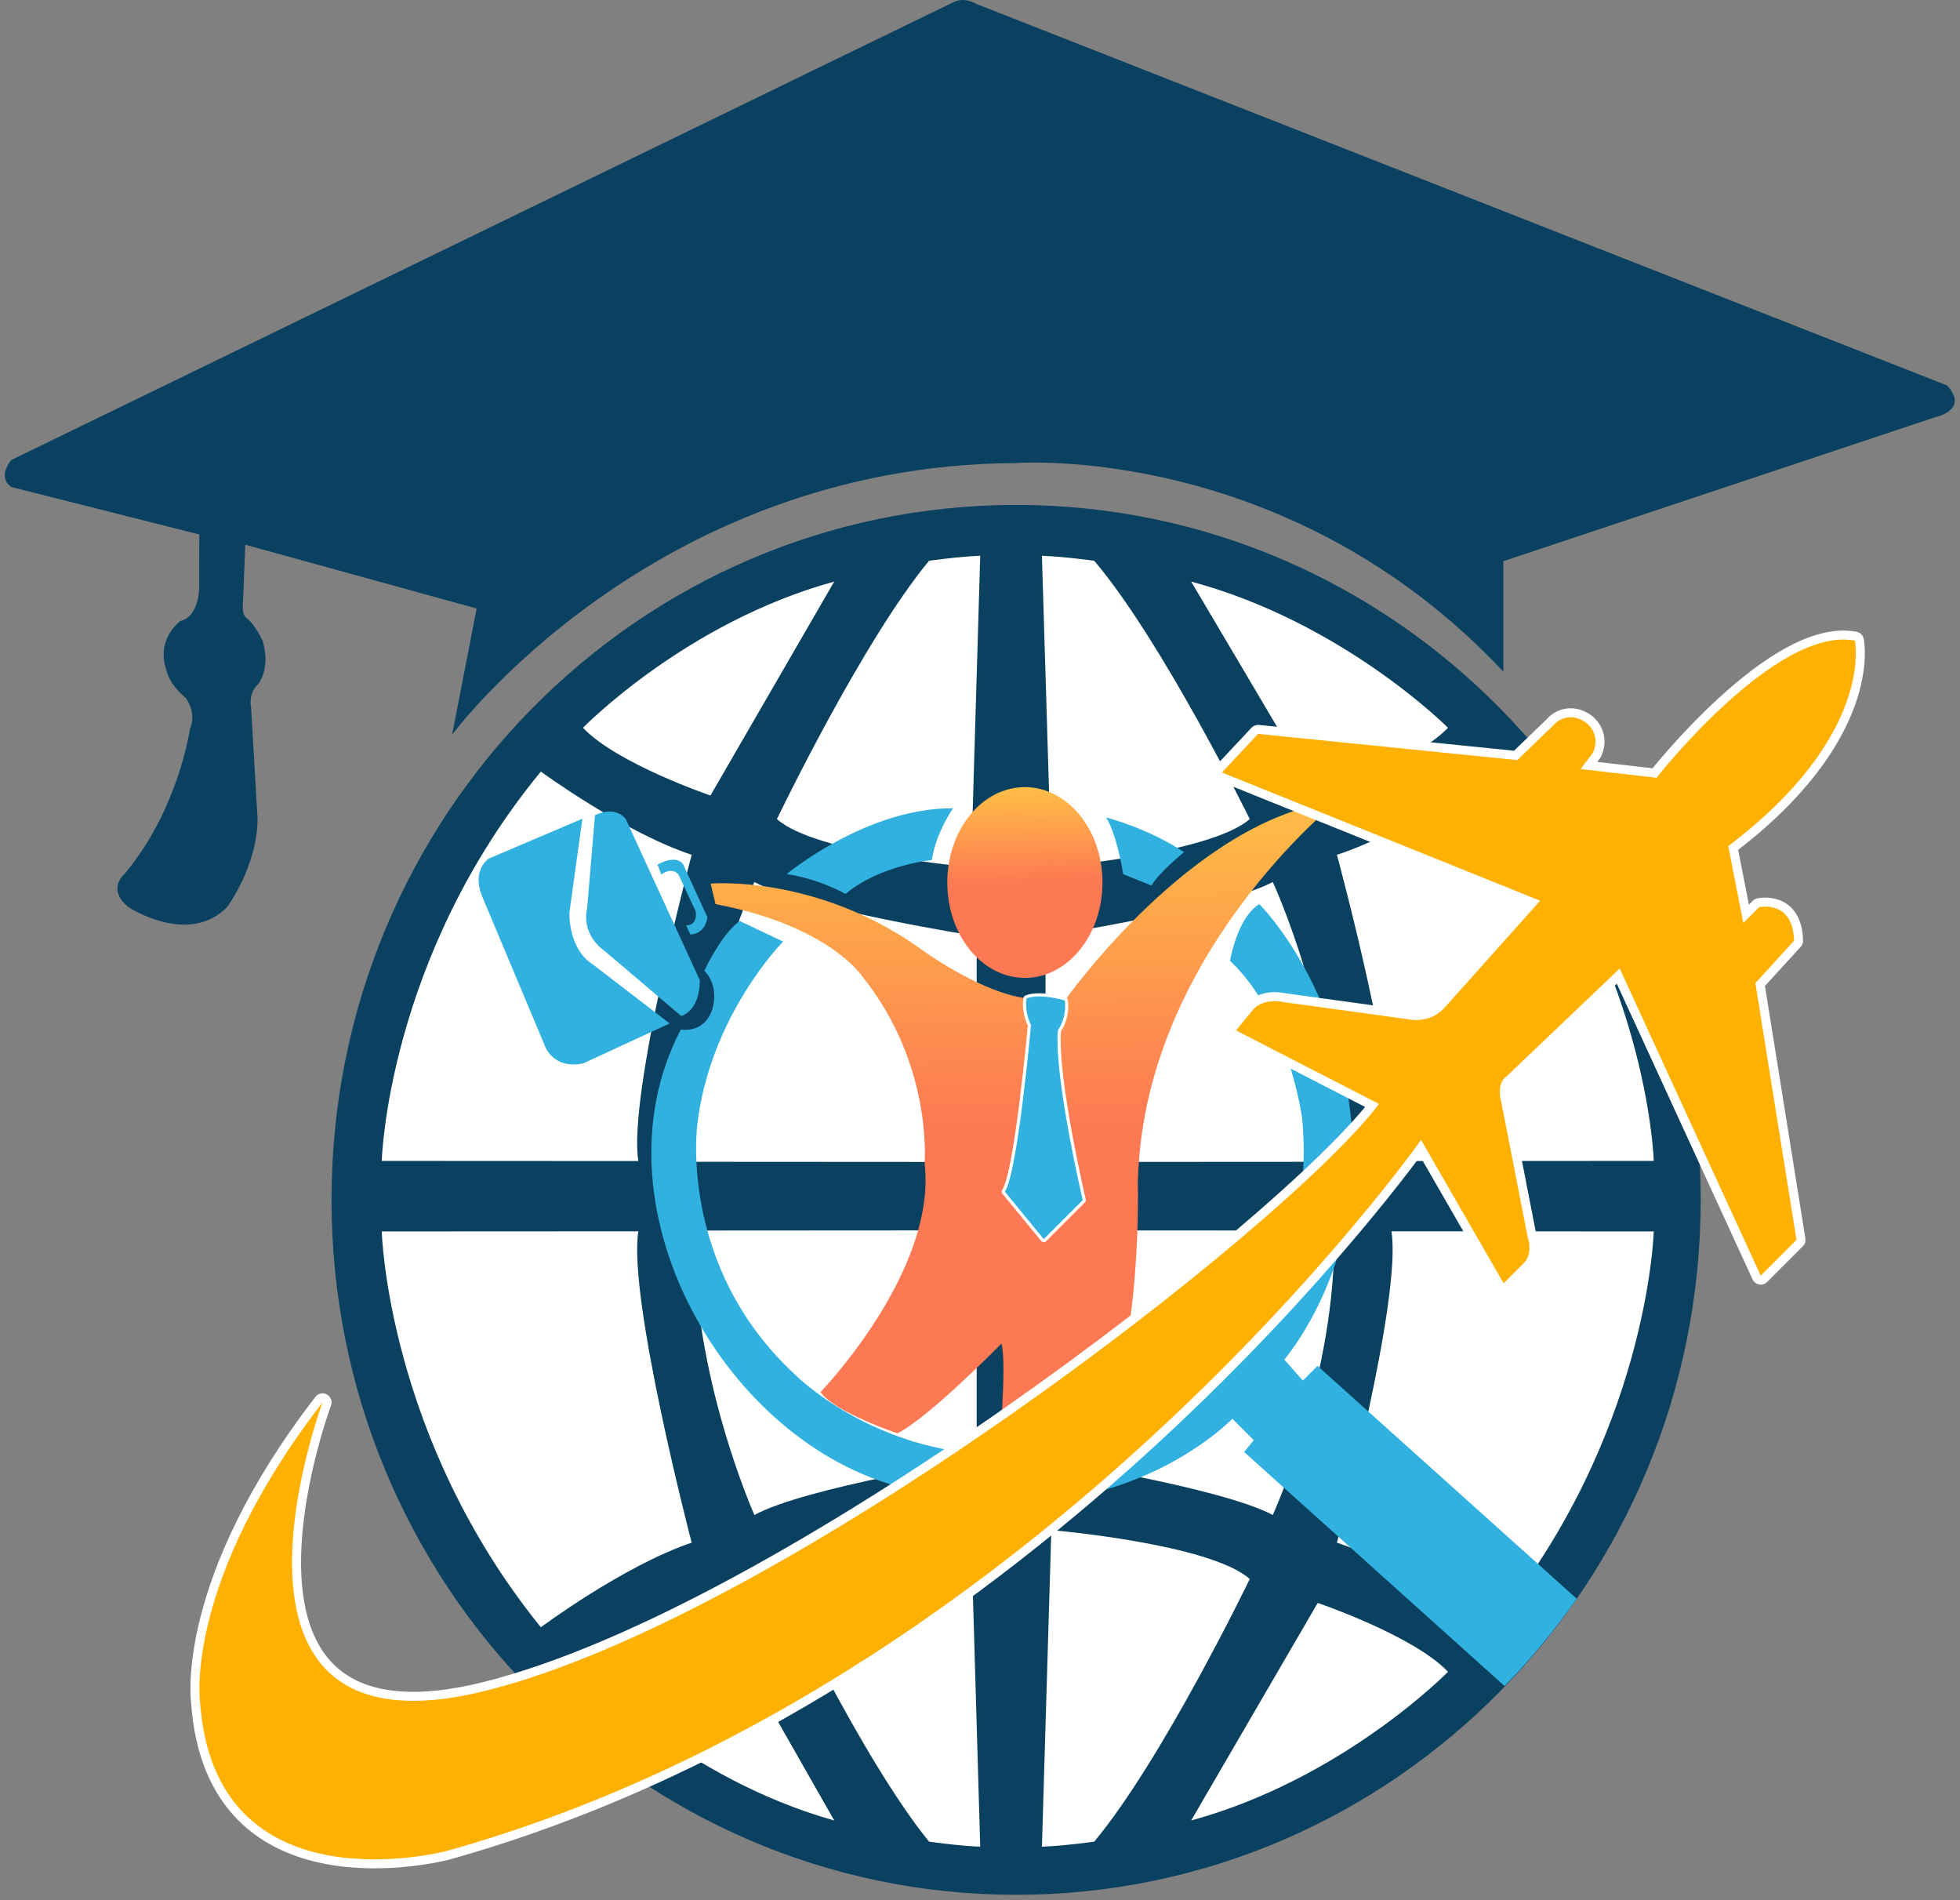
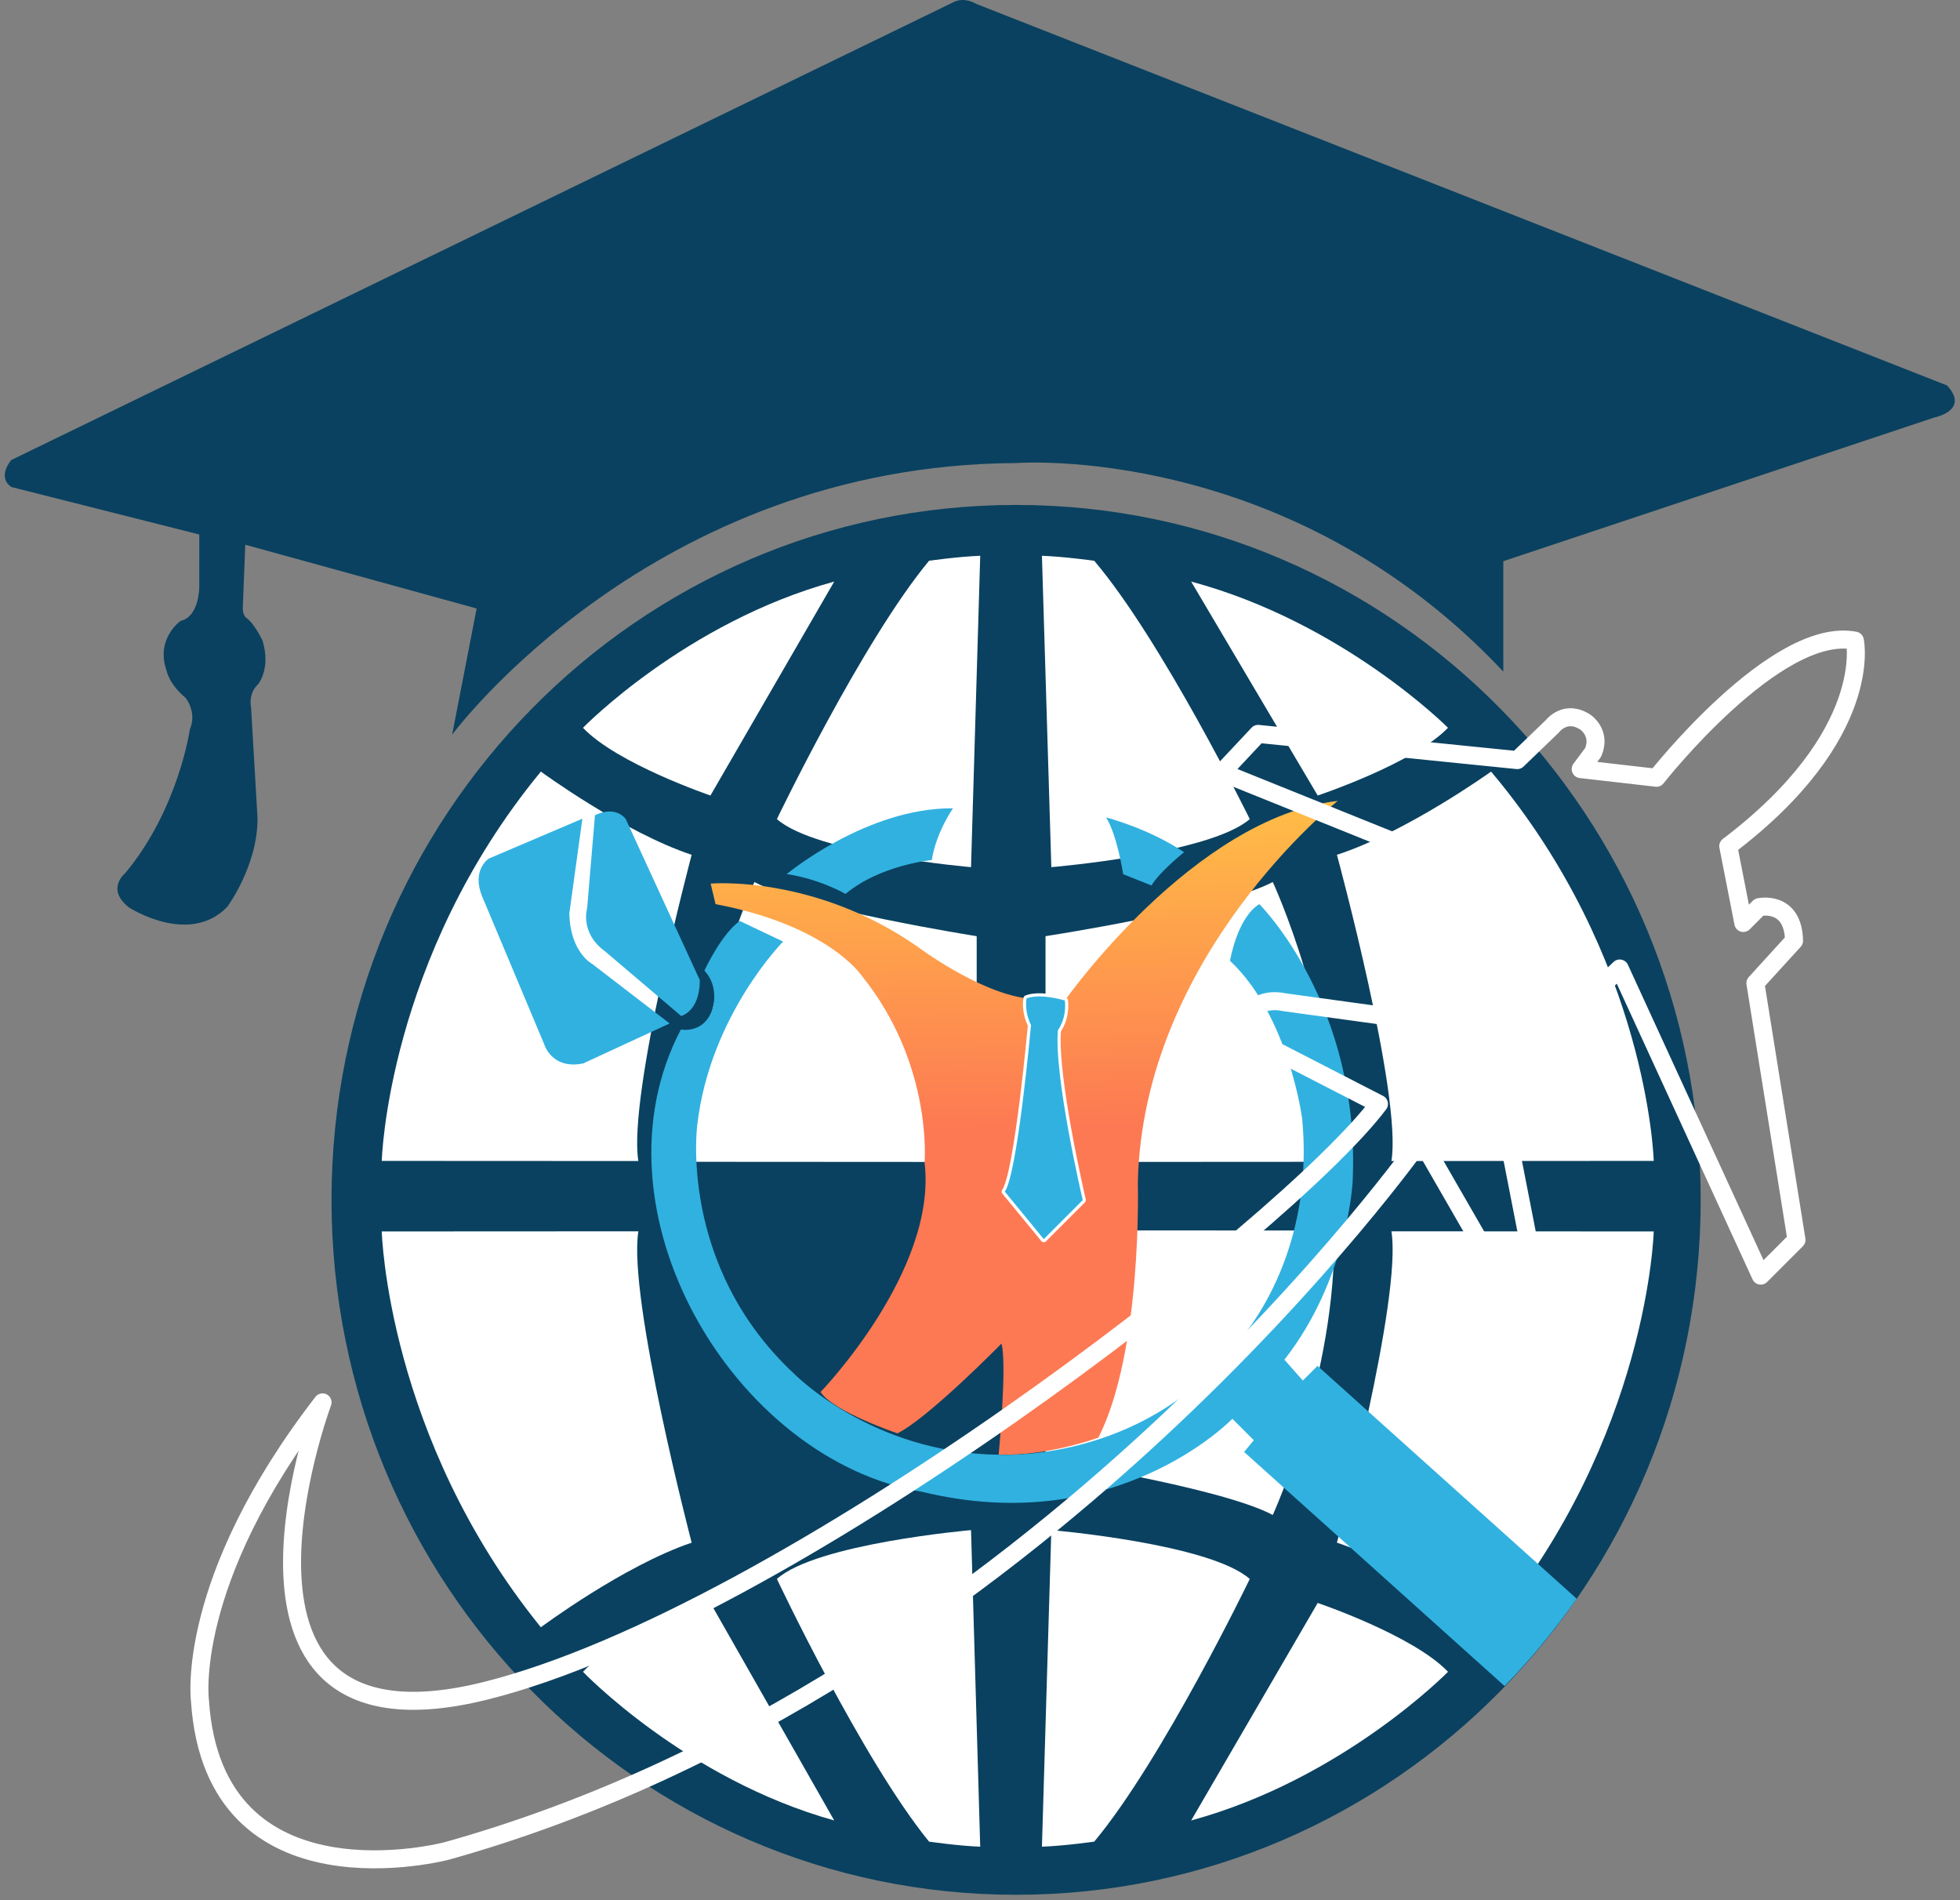
<svg xmlns="http://www.w3.org/2000/svg" width="326" height="316" viewBox="0 0 326 316" fill="none">
  <rect x="0" y="0" width="326" height="316" fill="#808080" stroke="none" />
  <path d="M169.005 315.094C231.891 315.094 282.87 263.354 282.87 199.53C282.87 135.706 231.891 83.967 169.005 83.967C106.12 83.967 55.141 135.706 55.141 199.53C55.141 263.354 106.12 315.094 169.005 315.094Z" fill="#0A4160" />
  <path fill-rule="evenodd" clip-rule="evenodd" d="M138.753 96.713L118.167 132.289C118.167 132.289 102.627 127.003 96.965 121.029C96.965 121.029 114.013 103.501 138.753 96.713Z" fill="white" />
  <path fill-rule="evenodd" clip-rule="evenodd" d="M129.221 136.21C129.221 136.21 143.436 106.615 154.527 93.253C154.527 93.253 159.291 92.568 163.036 92.423L161.507 144.202C161.507 144.202 135.732 141.999 129.221 136.21Z" fill="white" />
  <path fill-rule="evenodd" clip-rule="evenodd" d="M89.96 128.311C89.96 128.311 103.641 138.351 115.042 142.151C115.042 142.151 104.402 182.179 106.175 193.073L63.496 193.052C63.496 193.052 64.373 159.378 89.96 128.311Z" fill="white" />
  <path fill-rule="evenodd" clip-rule="evenodd" d="M162.449 193.229V155.681C162.449 155.681 133.905 151.202 125.475 146.677C125.475 146.677 115.044 169.628 115.484 193.201L162.449 193.229Z" fill="white" />
  <path fill-rule="evenodd" clip-rule="evenodd" d="M198.123 96.713L219.167 132.289C219.167 132.289 235.054 127.003 240.843 121.029C240.843 121.029 223.414 103.501 198.123 96.713Z" fill="white" />
  <path fill-rule="evenodd" clip-rule="evenodd" d="M207.87 136.21C207.87 136.21 193.337 106.615 182 93.253C182 93.253 177.13 92.568 173.301 92.423L174.864 144.202C174.864 144.202 201.214 141.999 207.87 136.21Z" fill="white" />
  <path fill-rule="evenodd" clip-rule="evenodd" d="M248.006 128.311C248.006 128.311 234.02 138.351 222.365 142.151C222.365 142.151 233.242 182.179 231.43 193.073L275.06 193.052C275.06 193.052 274.164 159.378 248.006 128.311Z" fill="white" />
  <path fill-rule="evenodd" clip-rule="evenodd" d="M173.898 193.229V155.681C173.898 155.681 203.079 151.202 211.697 146.677C211.697 146.677 222.361 169.628 221.911 193.201L173.898 193.229Z" fill="white" />
  <path fill-rule="evenodd" clip-rule="evenodd" d="M138.753 302.733L118.167 266.562C118.167 266.562 102.627 271.936 96.965 278.01C96.965 278.01 114.013 295.832 138.753 302.733Z" fill="white" />
  <path fill-rule="evenodd" clip-rule="evenodd" d="M129.221 262.576C129.221 262.576 143.436 292.666 154.527 306.252C154.527 306.252 159.291 306.949 163.036 307.096L161.507 254.449C161.507 254.449 135.732 256.689 129.221 262.576Z" fill="white" />
  <path fill-rule="evenodd" clip-rule="evenodd" d="M89.96 270.607C89.96 270.607 103.641 260.399 115.042 256.535C115.042 256.535 104.402 215.836 106.175 204.76L63.496 204.782C63.496 204.782 64.373 239.019 89.96 270.607Z" fill="white" />
-   <path fill-rule="evenodd" clip-rule="evenodd" d="M162.449 204.602V242.779C162.449 242.779 133.905 247.333 125.475 251.934C125.475 251.934 115.044 228.599 115.484 204.631L162.449 204.602Z" fill="white" />
  <path fill-rule="evenodd" clip-rule="evenodd" d="M198.123 302.733L219.167 266.562C219.167 266.562 235.054 271.936 240.843 278.01C240.843 278.01 223.414 295.832 198.123 302.733Z" fill="white" />
  <path fill-rule="evenodd" clip-rule="evenodd" d="M207.87 262.576C207.87 262.576 193.337 292.666 182 306.252C182 306.252 177.13 306.949 173.301 307.096L174.864 254.449C174.864 254.449 201.214 256.689 207.87 262.576Z" fill="white" />
  <path fill-rule="evenodd" clip-rule="evenodd" d="M248.006 270.607C248.006 270.607 234.02 260.399 222.365 256.535C222.365 256.535 233.242 215.836 231.43 204.76L275.06 204.782C275.06 204.782 274.164 239.019 248.006 270.607Z" fill="white" />
  <path fill-rule="evenodd" clip-rule="evenodd" d="M173.898 204.602V242.779C173.898 242.779 203.079 247.333 211.697 251.934C211.697 251.934 222.361 228.599 221.911 204.631L173.898 204.602Z" fill="white" />
  <path fill-rule="evenodd" clip-rule="evenodd" d="M79.279 101.191L75.2 122.173C75.2 122.173 108.367 77.297 169.005 77.005C169.005 77.005 214.198 73.508 250.041 111.682V93.323L321.726 69.429C321.726 69.429 327.681 68.264 323.849 64.099L162.37 0.644C162.37 0.644 160.39 -0.635 158.485 0.412L1.886 76.494C1.886 76.494 -0.577 79.247 1.886 80.986L33.148 88.883L33.145 97.522C33.145 97.522 33.201 102.536 30.031 103.256C30.031 103.256 25.809 106.218 27.715 111.554C27.715 111.554 28.096 113.745 30.859 116.032C30.859 116.032 32.819 118.428 31.58 121.287C31.58 121.287 29.688 134.585 20.811 145.216C20.811 145.216 17.523 147.846 21.469 150.915C21.469 150.915 31.441 157.38 37.798 150.805C37.798 150.805 42.839 144.01 42.839 136.12L41.762 117.654C41.762 117.654 41.207 115.368 42.937 113.782C42.937 113.782 45.099 111.188 43.658 106.504C43.658 106.504 42.361 103.766 40.992 102.757C40.992 102.757 40.254 102.307 40.395 100.743L40.797 90.584L79.279 101.191Z" fill="#0A4160" />
  <path fill-rule="evenodd" clip-rule="evenodd" d="M222.5 133.188C222.5 133.188 190.04 158.957 189.252 196.685C189.252 196.685 190.038 224.612 182.692 239.068C182.692 239.068 174.398 242.148 166.103 241.912C166.103 241.912 167.526 226.982 166.577 223.427C166.577 223.427 154.491 235.75 149.278 238.357C149.278 238.357 138.654 234.785 136.481 231.485C136.481 231.485 155.952 211.341 153.78 193.331C153.78 193.331 155.202 176.98 143.353 162.287C143.353 162.287 137.829 153.912 119.013 150.351L118.201 146.937C118.201 146.937 135.42 145.422 152.606 157.423C152.606 157.423 162.621 164.964 170.751 166.024C170.751 166.024 173.462 164.964 177.114 166.378C177.114 166.378 198.468 135.986 222.5 133.188Z" fill="url(#paint0_linear_196_394)" />
  <path fill-rule="evenodd" clip-rule="evenodd" d="M171.485 170.471C171.485 170.471 169.246 195.216 167.125 198.162L173.606 206.057L180.087 199.576C180.087 199.576 175.256 178.955 175.963 171.296C175.963 171.296 177.448 169.401 177.114 166.378C177.114 166.378 173.089 165.129 170.751 166.024C170.751 166.024 170.29 168.003 171.485 170.471Z" stroke="white" stroke-width="1.044" stroke-miterlimit="22.926" stroke-linecap="round" stroke-linejoin="round" />
  <path fill-rule="evenodd" clip-rule="evenodd" d="M171.485 170.471C171.485 170.471 169.246 195.216 167.125 198.162L173.606 206.057L180.087 199.576C180.087 199.576 175.256 178.955 175.963 171.296C175.963 171.296 177.448 169.401 177.114 166.378C177.114 166.378 173.089 165.129 170.751 166.024C170.751 166.024 170.29 168.003 171.485 170.471Z" fill="#31B1E0" />
-   <path d="M170.463 162.619C177.591 162.619 183.368 155.518 183.368 146.757C183.368 137.997 177.591 130.896 170.463 130.896C163.336 130.896 157.559 137.997 157.559 146.757C157.559 155.518 163.336 162.619 170.463 162.619Z" fill="url(#paint1_linear_196_394)" />
  <path fill-rule="evenodd" clip-rule="evenodd" d="M154.987 143.02C154.987 143.02 146.41 143.824 140.634 148.657C140.634 148.657 136.391 146.182 130.852 145.357C130.852 145.357 144.132 134.299 158.512 134.417C158.512 134.417 155.682 138.425 154.987 143.02Z" fill="#31B1E0" />
  <path fill-rule="evenodd" clip-rule="evenodd" d="M183.979 135.937C183.979 135.937 190.934 137.705 196.946 141.713C196.946 141.713 192.82 145.014 191.523 147.254L186.808 145.368C186.808 145.368 185.864 139.001 183.979 135.937Z" fill="#31B1E0" />
  <path fill-rule="evenodd" clip-rule="evenodd" d="M204.586 159.778C204.586 159.778 205.758 152.61 209.459 150.348C209.459 150.348 226.416 167.136 224.973 196.62C224.973 196.62 224.149 212.702 213.633 226.105L216.696 229.581L219.137 227.141L262.255 265.864C258.37 271.326 254.493 276.06 250.25 280.38L206.929 241.45L208.541 239.498L204.975 235.931C204.975 235.931 185.826 255.933 153.447 248.096C121.98 242.777 97.493 201.252 113.244 171.201C113.244 171.201 117.277 172.026 118.575 167.545C118.575 167.545 119.636 164.007 117.16 161.413C117.16 161.413 119.99 155.28 123.056 153.158L130.249 156.578C130.249 156.578 118.104 168.844 115.98 187.004C115.98 187.004 112.749 210.472 132.122 228.485C132.122 228.485 145.043 241.672 166.104 241.912C166.104 241.912 189.607 243.372 205.204 223.977C205.204 223.977 218.917 210.319 216.577 185.987C216.577 185.987 214.365 168.954 204.586 159.778Z" fill="#31B1E0" />
  <path fill-rule="evenodd" clip-rule="evenodd" d="M96.864 136.146L81.264 142.793C81.264 142.793 78.416 144.692 80.18 149.033L90.489 173.586C90.489 173.586 91.709 177.927 97 176.841L111.379 170.194L98.492 160.292C98.492 160.292 94.83 158.393 94.695 151.881L96.864 136.146Z" fill="#31B1E0" />
  <path fill-rule="evenodd" clip-rule="evenodd" d="M98.958 135.565L97.66 151.018C97.66 151.018 96.392 155.095 100.599 158.172L113.295 168.951C113.295 168.951 116.396 168.225 116.396 162.993L104.086 136.221C104.086 136.221 102.548 133.862 98.958 135.565Z" fill="#31B1E0" />
-   <path fill-rule="evenodd" clip-rule="evenodd" d="M109.984 145.432C109.984 145.432 111.677 144.072 112.85 145.421L115.724 151.579C115.724 151.579 116.115 153.938 114.14 153.867L114.818 155.387C114.818 155.387 117.224 155.504 117.663 152.542L113.645 143.773C113.645 143.773 112.765 141.955 109.363 143.773L109.984 145.432Z" fill="#31B1E0" />
  <path fill-rule="evenodd" clip-rule="evenodd" d="M53.65 233.205C53.65 233.205 31.183 293.563 80.811 281.156C130.439 268.75 213.935 204.032 229.359 183.577L205.584 171.351L208.534 167.768C208.534 167.768 210.069 165.905 213.686 166.672L234.405 169.522C234.405 169.522 237.584 170.274 240.071 167.787L256.17 149.786L203.238 128.456L209.255 122.04L252.362 126.4L258.222 120.754C258.222 120.754 260.402 117.864 263.782 120.154C263.782 120.154 266.344 121.953 264.981 125.115L262.91 127.895L275.515 129.338C275.515 129.338 295.4 104.009 308.515 106.531C308.515 106.531 311.92 122.168 287.455 140.706L289.96 153.486L292.592 150.854C292.592 150.854 298.252 149.592 298.396 156.442L291.968 163.489L298.804 206.184L292.857 212.131L269.403 161.056L250.583 178.993C250.583 178.993 248.828 179.871 249.705 183.271L254.1 205.774C254.1 205.774 255.054 208.254 253.528 209.971L250.094 213.404L236.36 189.561C236.36 189.561 172.383 280.366 74.35 307.792C74.35 307.792 35.611 318.106 33.262 282.874C33.262 282.874 30.577 263.078 53.65 233.205Z" stroke="white" stroke-width="2.994" stroke-miterlimit="22.926" stroke-linecap="round" stroke-linejoin="round" />
-   <path fill-rule="evenodd" clip-rule="evenodd" d="M53.65 233.205C53.65 233.205 31.183 293.563 80.811 281.156C130.439 268.75 213.935 204.032 229.359 183.577L205.584 171.351L208.534 167.768C208.534 167.768 210.069 165.905 213.686 166.672L234.405 169.522C234.405 169.522 237.584 170.274 240.071 167.787L256.17 149.786L203.238 128.456L209.255 122.04L252.362 126.4L258.222 120.754C258.222 120.754 260.402 117.864 263.782 120.154C263.782 120.154 266.344 121.953 264.981 125.115L262.91 127.895L275.515 129.338C275.515 129.338 295.4 104.009 308.515 106.531C308.515 106.531 311.92 122.168 287.455 140.706L289.96 153.486L292.592 150.854C292.592 150.854 298.252 149.592 298.396 156.442L291.968 163.489L298.804 206.184L292.857 212.131L269.403 161.056L250.583 178.993C250.583 178.993 248.828 179.871 249.705 183.271L254.1 205.774C254.1 205.774 255.054 208.254 253.528 209.971L250.094 213.404L236.36 189.561C236.36 189.561 172.383 280.366 74.35 307.792C74.35 307.792 35.611 318.106 33.262 282.874C33.262 282.874 30.577 263.078 53.65 233.205Z" fill="#FEB101" />
  <defs>
    <linearGradient id="paint0_linear_196_394" x1="170.715" y1="187.549" x2="169.794" y2="133.649" gradientUnits="userSpaceOnUse">
      <stop stop-color="#FD7953" />
      <stop offset="1" stop-color="#FFBE46" />
    </linearGradient>
    <linearGradient id="paint1_linear_196_394" x1="170.554" y1="146.755" x2="170.237" y2="131.032" gradientUnits="userSpaceOnUse">
      <stop stop-color="#FD7953" />
      <stop offset="1" stop-color="#FFBE46" />
    </linearGradient>
  </defs>
</svg>